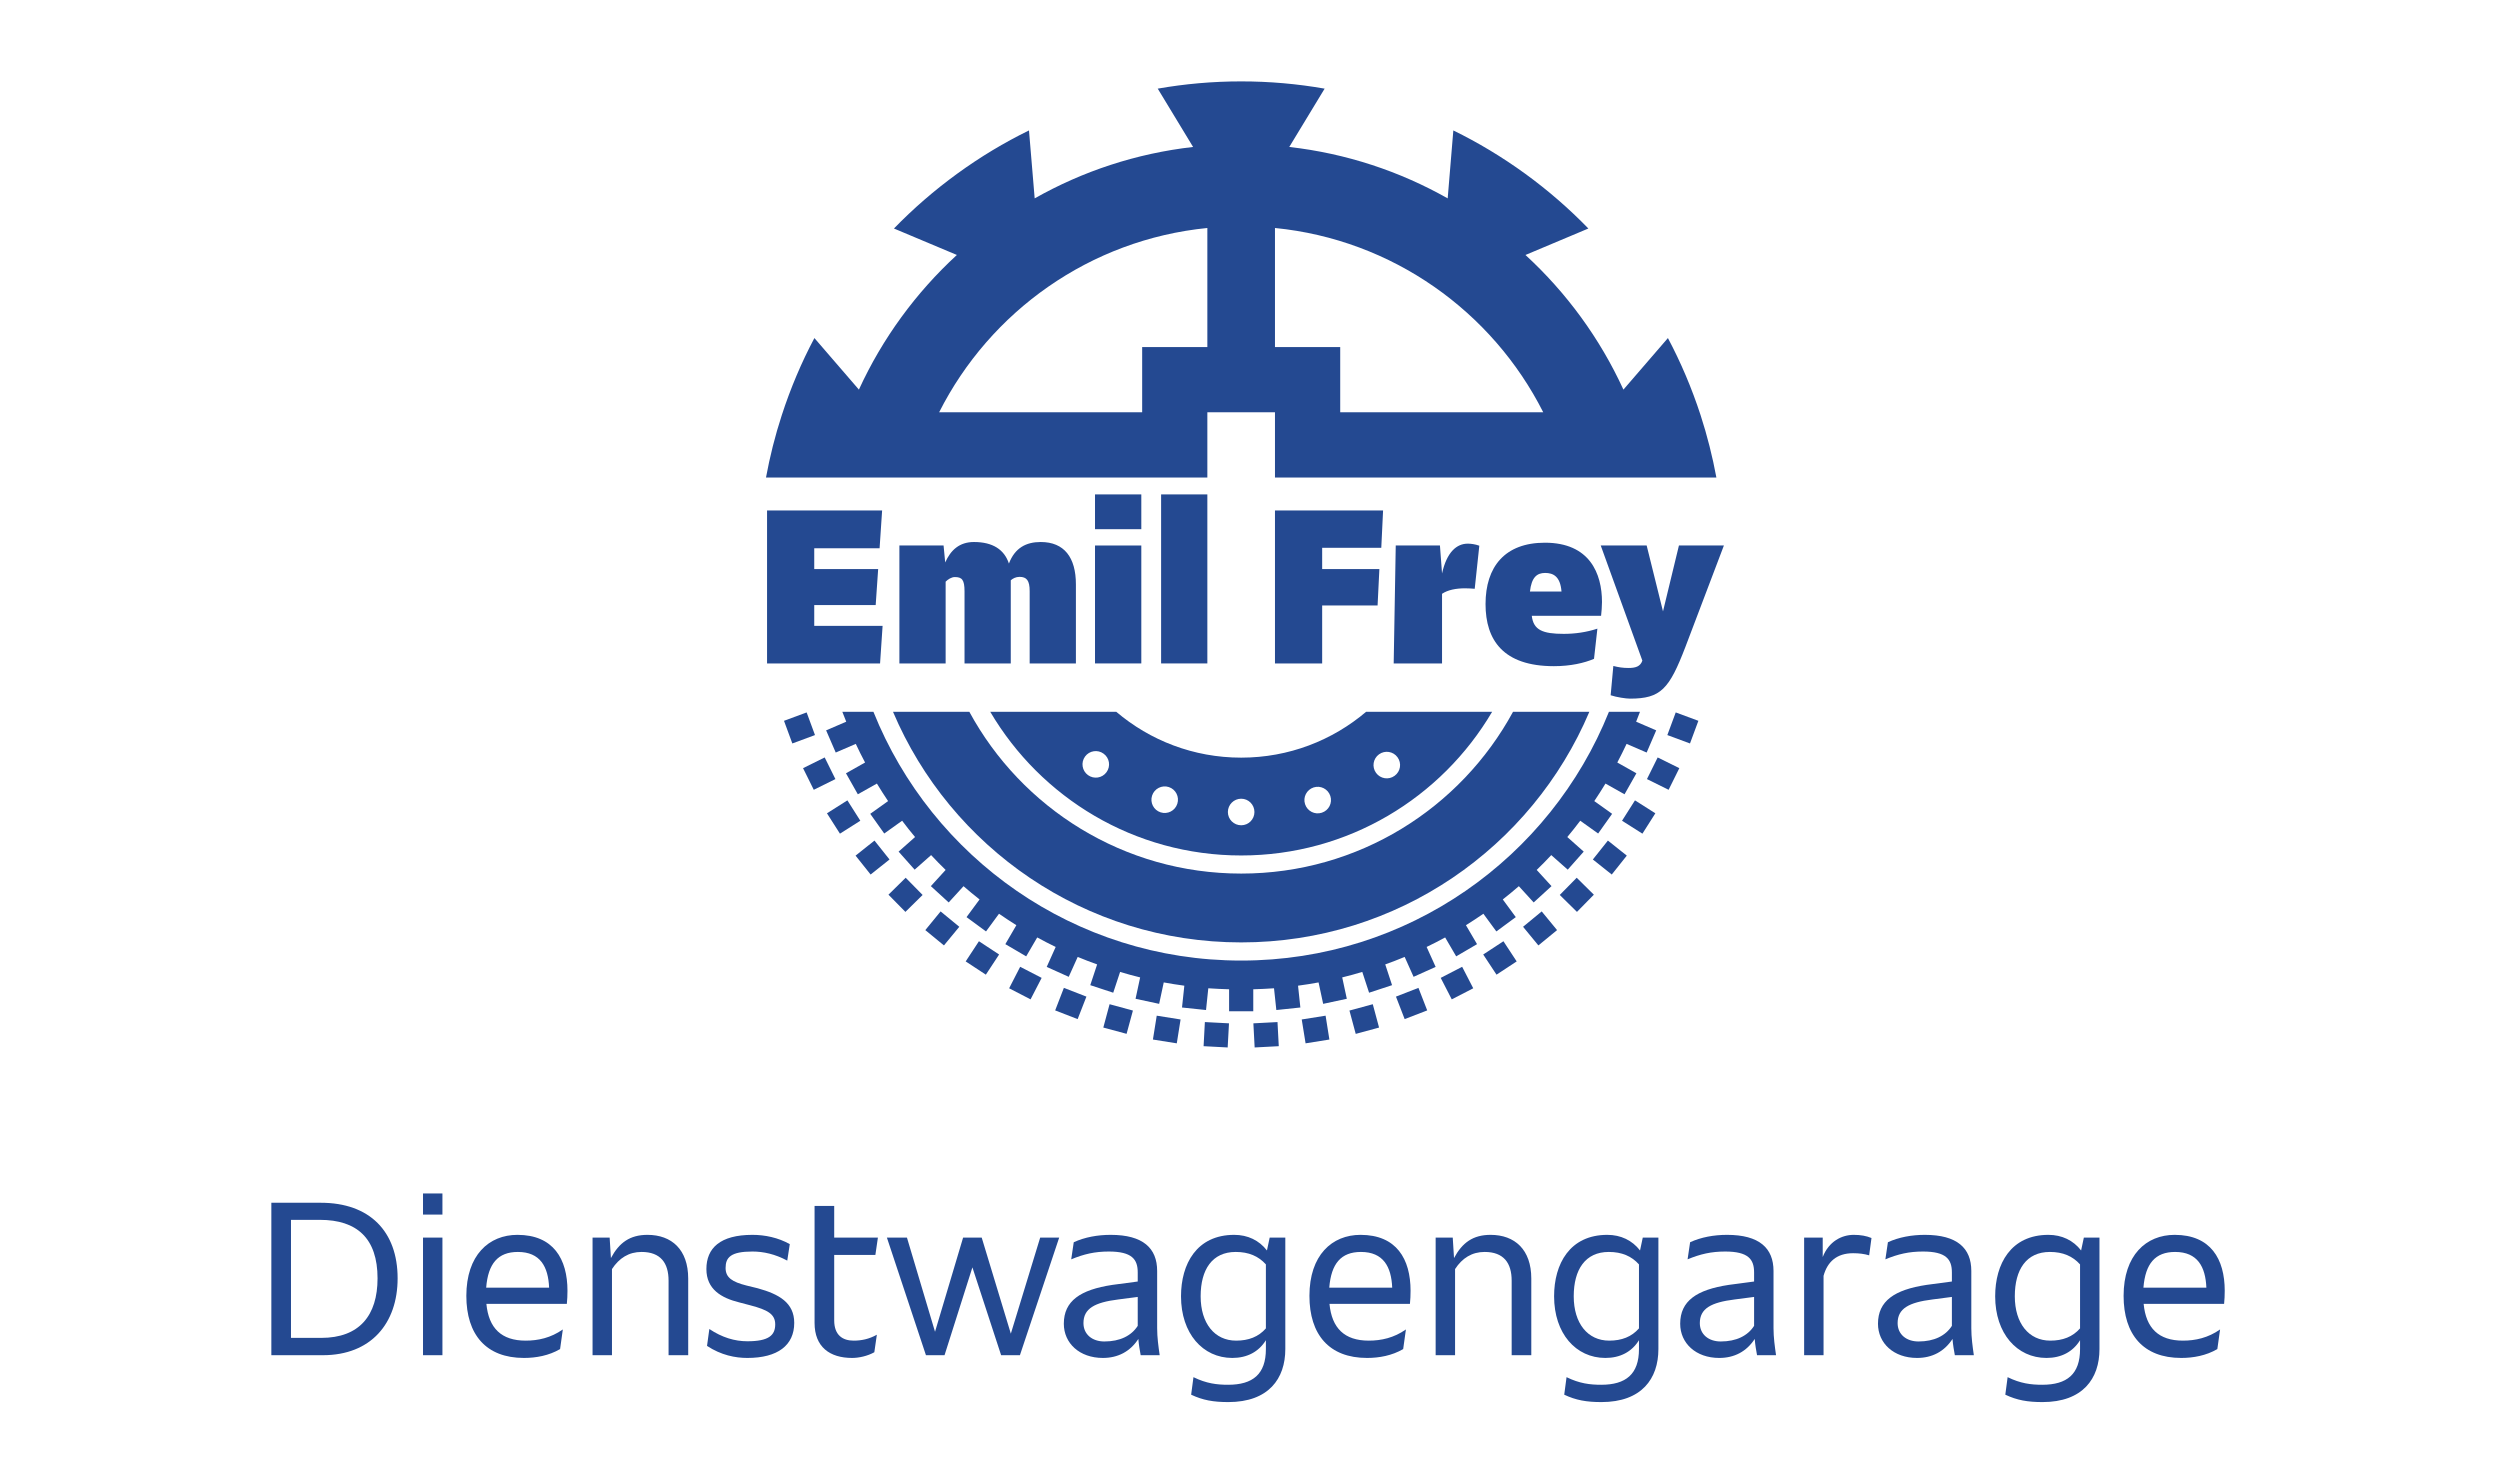
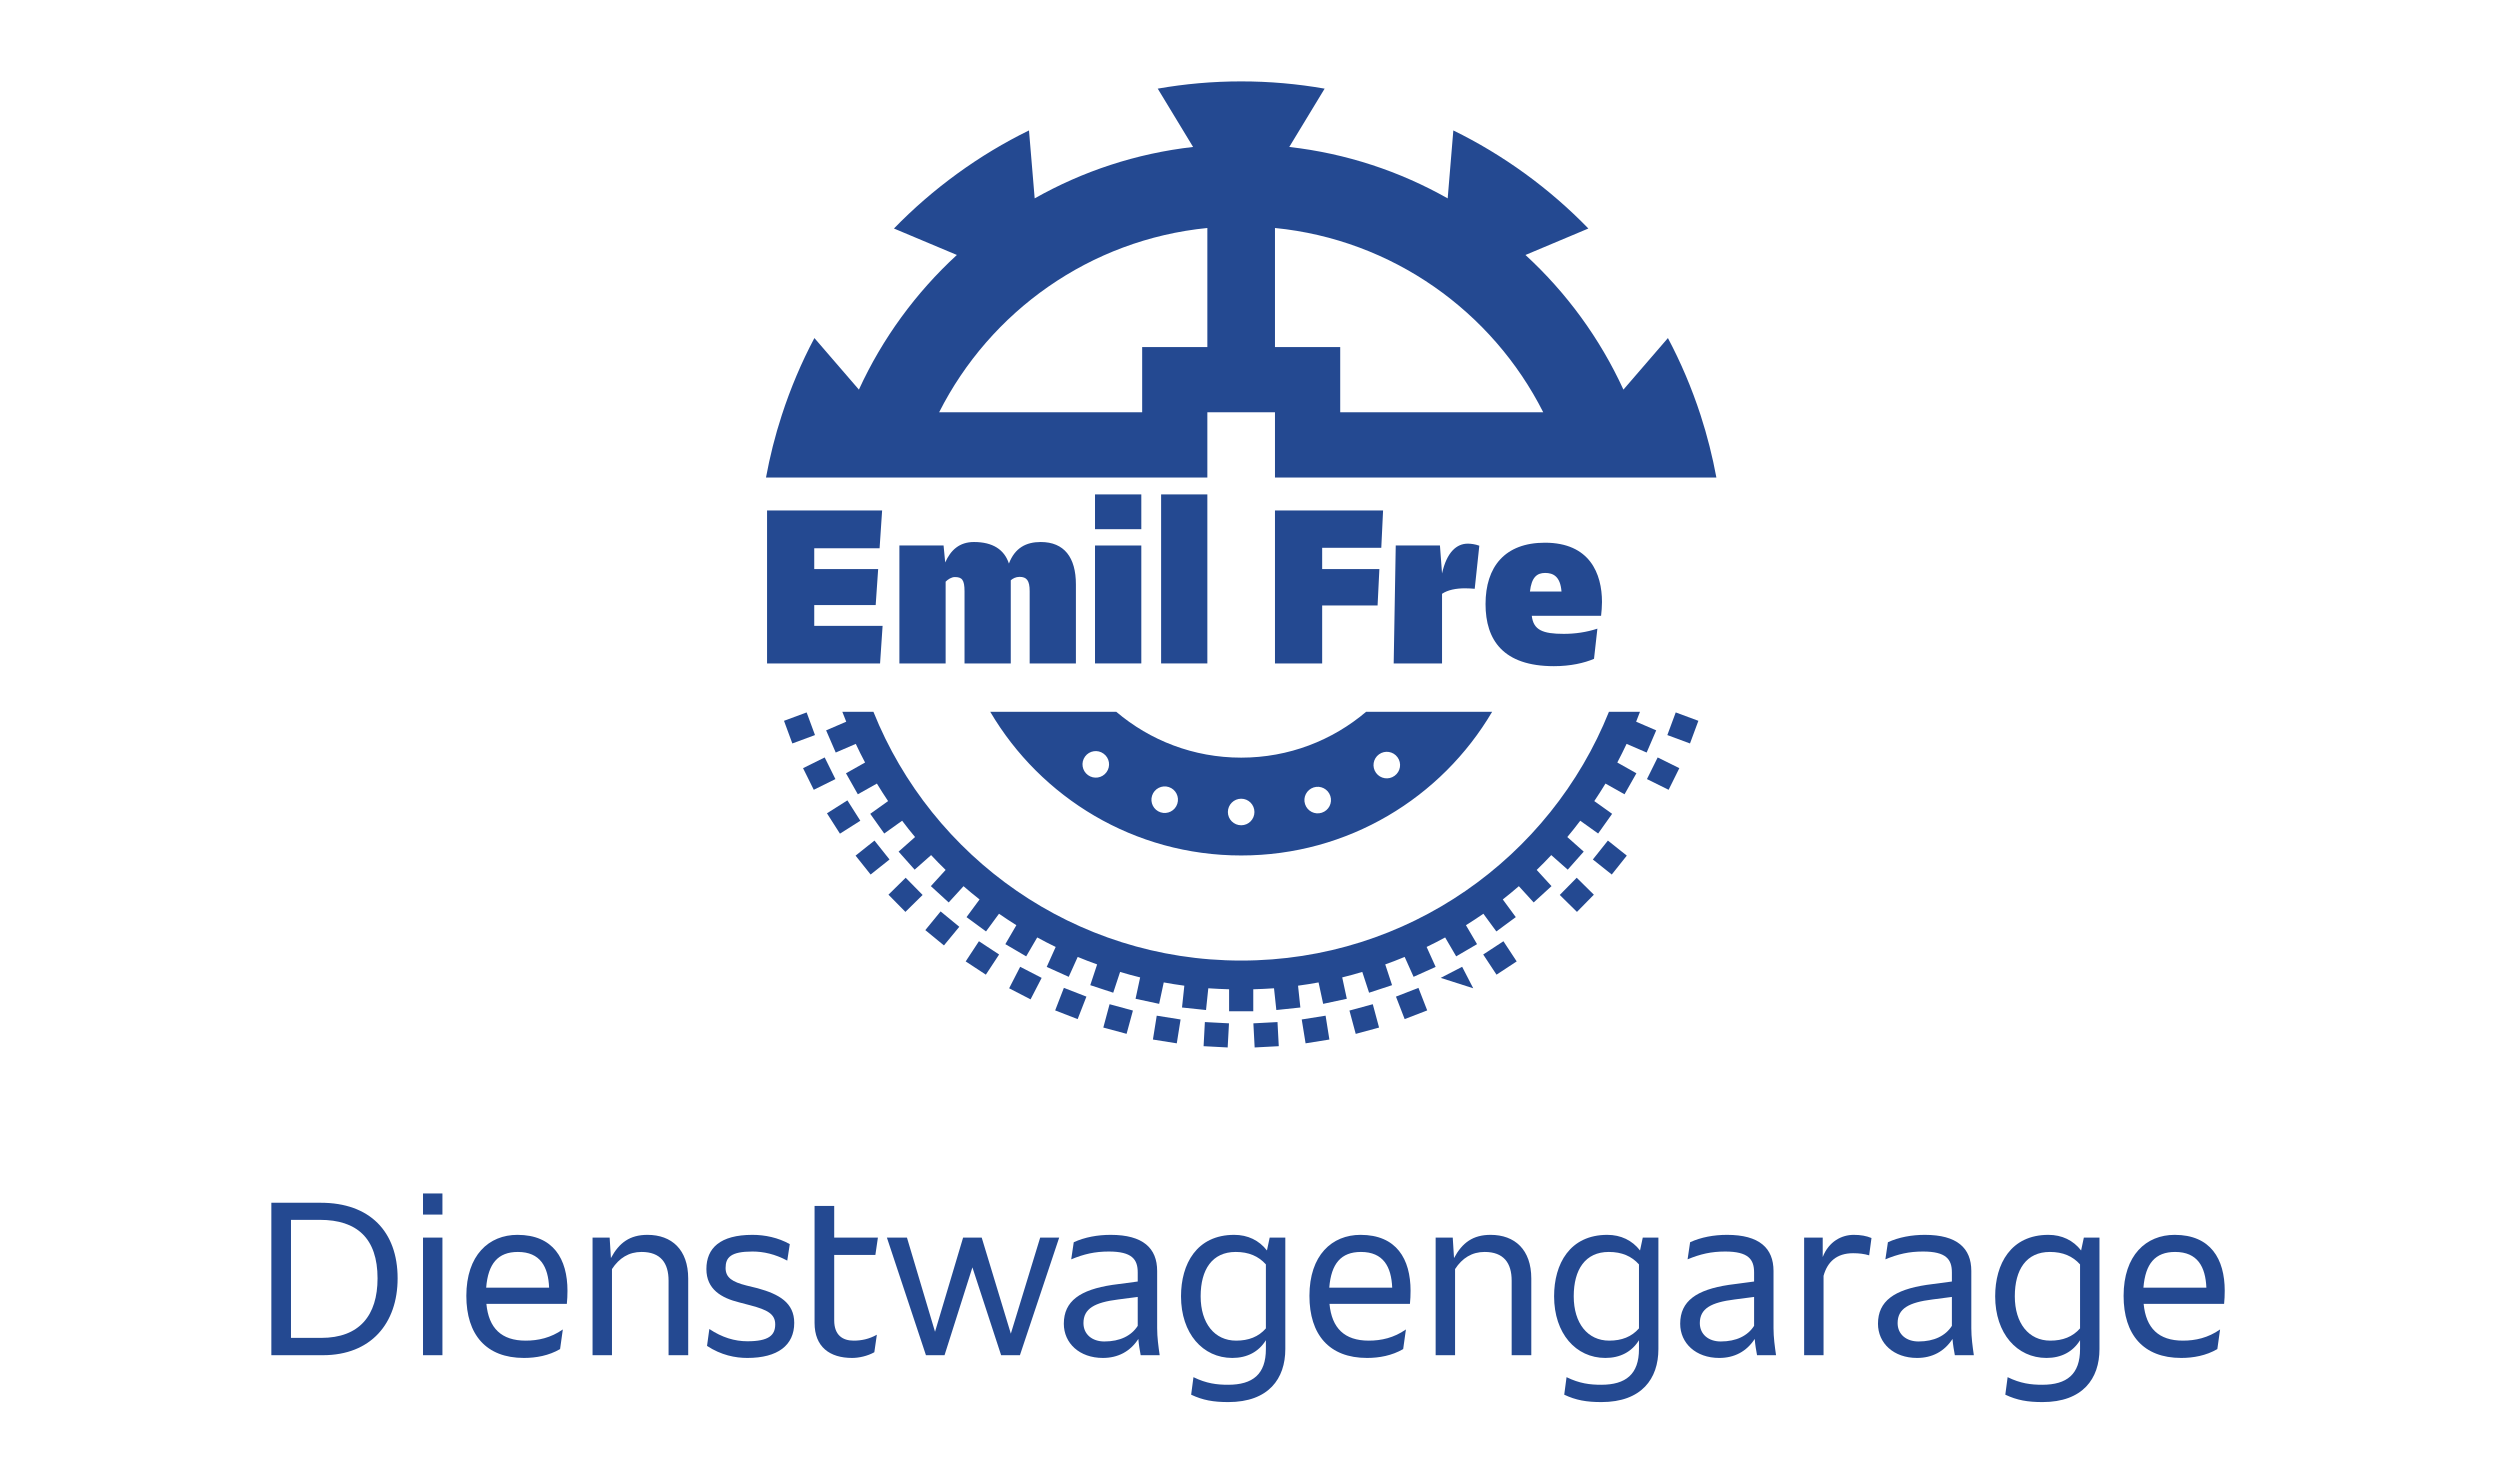
<svg xmlns="http://www.w3.org/2000/svg" xmlns:xlink="http://www.w3.org/1999/xlink" width="185pt" height="108pt" viewBox="0 0 185 108" version="1.1">
  <defs>
    <g>
      <symbol overflow="visible" id="glyph0-0">
        <path style="stroke:none;" d="M 0 -11.969 L 0 0 L 7.5 0 L 7.5 -11.969 Z M 1.172 -1.156 L 1.172 -10.812 L 6.312 -10.812 L 6.312 -1.156 Z M 1.172 -1.156 " />
      </symbol>
      <symbol overflow="visible" id="glyph0-1">
        <path style="stroke:none;" d="M 1.172 0 L 4.984 0 C 8.547 0 10.516 -2.359 10.516 -5.688 C 10.516 -9.156 8.453 -11.281 4.828 -11.281 L 1.172 -11.281 Z M 2.625 -1.281 L 2.625 -10.016 L 4.766 -10.016 C 7.516 -10.016 9.031 -8.641 9.031 -5.688 C 9.031 -2.938 7.688 -1.281 4.859 -1.281 Z M 2.625 -1.281 " />
      </symbol>
      <symbol overflow="visible" id="glyph0-2">
        <path style="stroke:none;" d="M 1.141 -10.406 L 2.578 -10.406 L 2.578 -11.969 L 1.141 -11.969 Z M 1.141 0 L 2.578 0 L 2.578 -8.703 L 1.141 -8.703 Z M 1.141 0 " />
      </symbol>
      <symbol overflow="visible" id="glyph0-3">
        <path style="stroke:none;" d="M 8.125 -4.766 C 8.125 -7.125 7.078 -8.906 4.422 -8.906 C 2.312 -8.906 0.641 -7.406 0.641 -4.391 C 0.641 -1.531 2.094 0.203 4.906 0.203 C 5.797 0.203 6.75 0.031 7.578 -0.453 L 7.781 -1.906 C 6.891 -1.281 5.953 -1.078 5.031 -1.078 C 3.234 -1.078 2.297 -2 2.125 -3.797 L 8.078 -3.797 C 8.109 -4.031 8.125 -4.5 8.125 -4.766 Z M 4.453 -7.641 C 6.109 -7.641 6.703 -6.547 6.766 -5 L 2.109 -5 C 2.25 -6.781 2.984 -7.641 4.453 -7.641 Z M 4.453 -7.641 " />
      </symbol>
      <symbol overflow="visible" id="glyph0-4">
        <path style="stroke:none;" d="M 5.203 -8.906 C 3.906 -8.906 3.109 -8.328 2.5 -7.188 L 2.406 -8.703 L 1.141 -8.703 L 1.141 0 L 2.578 0 L 2.578 -6.375 C 3.109 -7.188 3.828 -7.641 4.766 -7.641 C 6.172 -7.641 6.766 -6.828 6.766 -5.516 L 6.766 0 L 8.219 0 L 8.219 -5.672 C 8.219 -7.812 7 -8.906 5.203 -8.906 Z M 5.203 -8.906 " />
      </symbol>
      <symbol overflow="visible" id="glyph0-5">
        <path style="stroke:none;" d="M 3.672 0.203 C 5.922 0.203 7.141 -0.734 7.141 -2.391 C 7.141 -3.875 6.031 -4.516 4.438 -4.953 L 3.609 -5.156 C 2.562 -5.422 2.062 -5.734 2.062 -6.453 C 2.062 -7.234 2.438 -7.672 4.047 -7.672 C 4.859 -7.672 5.719 -7.484 6.625 -7 L 6.812 -8.219 C 5.953 -8.703 4.969 -8.906 4.047 -8.906 C 1.656 -8.906 0.641 -7.922 0.641 -6.375 C 0.641 -4.875 1.75 -4.234 3.078 -3.906 L 3.906 -3.688 C 5.156 -3.359 5.734 -3.047 5.734 -2.281 C 5.734 -1.469 5.25 -1.031 3.672 -1.031 C 2.734 -1.031 1.797 -1.312 0.859 -1.938 L 0.688 -0.688 C 1.734 0 2.781 0.203 3.672 0.203 Z M 3.672 0.203 " />
      </symbol>
      <symbol overflow="visible" id="glyph0-6">
        <path style="stroke:none;" d="M 2.5 -2.578 L 2.5 -7.422 L 5.547 -7.422 L 5.734 -8.703 L 2.5 -8.703 L 2.5 -11.047 L 1.047 -11.047 L 1.047 -2.391 C 1.047 -0.609 2.172 0.203 3.828 0.203 C 4.328 0.203 4.969 0.062 5.469 -0.219 L 5.656 -1.516 C 5.078 -1.188 4.5 -1.078 3.938 -1.078 C 3.141 -1.078 2.5 -1.469 2.5 -2.578 Z M 2.5 -2.578 " />
      </symbol>
      <symbol overflow="visible" id="glyph0-7">
        <path style="stroke:none;" d="M 2.812 0 L 4.188 0 L 6.25 -6.5 L 8.375 0 L 9.766 0 L 12.672 -8.703 L 11.266 -8.703 L 9.094 -1.594 L 6.938 -8.703 L 5.562 -8.703 L 3.484 -1.734 L 1.406 -8.703 L -0.078 -8.703 Z M 2.812 0 " />
      </symbol>
      <symbol overflow="visible" id="glyph0-8">
        <path style="stroke:none;" d="M 7.562 0 C 7.469 -0.656 7.375 -1.312 7.375 -2 L 7.375 -6.234 C 7.375 -7.922 6.328 -8.906 3.938 -8.906 C 2.969 -8.906 2.016 -8.734 1.203 -8.359 L 1.016 -7.094 C 1.953 -7.484 2.766 -7.672 3.797 -7.672 C 5.516 -7.672 5.938 -7.094 5.938 -6.125 L 5.938 -5.453 L 4.062 -5.203 C 1.688 -4.844 0.469 -4.016 0.469 -2.328 C 0.469 -0.891 1.625 0.203 3.359 0.203 C 4.469 0.203 5.375 -0.266 5.984 -1.203 C 6.016 -0.766 6.094 -0.344 6.156 0 Z M 3.469 -1.016 C 2.562 -1.016 1.922 -1.547 1.922 -2.375 C 1.922 -3.453 2.75 -3.906 4.5 -4.125 L 5.938 -4.312 L 5.938 -2.172 C 5.469 -1.438 4.625 -1.016 3.469 -1.016 Z M 3.469 -1.016 " />
      </symbol>
      <symbol overflow="visible" id="glyph0-9">
        <path style="stroke:none;" d="M 7.203 -8.703 L 7 -7.75 C 6.422 -8.5 5.578 -8.906 4.578 -8.906 C 1.797 -8.906 0.641 -6.75 0.641 -4.359 C 0.641 -1.609 2.25 0.203 4.438 0.203 C 5.531 0.203 6.391 -0.25 6.922 -1.109 L 6.922 -0.453 C 6.922 1.406 5.953 2.188 4.125 2.188 C 3.297 2.188 2.516 2.094 1.562 1.625 L 1.391 2.922 C 2.25 3.328 3.031 3.469 4.141 3.469 C 7.125 3.469 8.359 1.734 8.359 -0.453 L 8.359 -8.703 Z M 4.719 -1.078 C 3.125 -1.078 2.094 -2.359 2.094 -4.359 C 2.094 -6.344 2.953 -7.641 4.688 -7.641 C 5.656 -7.641 6.375 -7.328 6.922 -6.719 L 6.922 -1.984 C 6.375 -1.359 5.641 -1.078 4.719 -1.078 Z M 4.719 -1.078 " />
      </symbol>
      <symbol overflow="visible" id="glyph0-10">
        <path style="stroke:none;" d="M 4.812 -8.906 C 3.922 -8.906 2.969 -8.422 2.516 -7.266 L 2.516 -8.703 L 1.141 -8.703 L 1.141 0 L 2.578 0 L 2.578 -5.875 C 2.859 -6.891 3.531 -7.547 4.766 -7.547 C 5.203 -7.547 5.578 -7.5 5.953 -7.391 L 6.125 -8.672 C 5.75 -8.828 5.328 -8.906 4.812 -8.906 Z M 4.812 -8.906 " />
      </symbol>
    </g>
    <clipPath id="clip1">
      <path d="M 56.602 6 L 127.602 6 L 127.602 36 L 56.602 36 Z M 56.602 6 " />
    </clipPath>
    <clipPath id="clip2">
      <path d="M 56.602 37 L 66 37 L 66 50 L 56.602 50 Z M 56.602 37 " />
    </clipPath>
    <clipPath id="clip3">
-       <path d="M 118 40 L 127.602 40 L 127.602 52 L 118 52 Z M 118 40 " />
-     </clipPath>
+       </clipPath>
    <clipPath id="clip4">
      <path d="M 89 75 L 91 75 L 91 77.602 L 89 77.602 Z M 89 75 " />
    </clipPath>
    <clipPath id="clip5">
      <path d="M 85 75 L 88 75 L 88 77.602 L 85 77.602 Z M 85 75 " />
    </clipPath>
    <clipPath id="clip6">
      <path d="M 92 75 L 95 75 L 95 77.602 L 92 77.602 Z M 92 75 " />
    </clipPath>
    <clipPath id="clip7">
      <path d="M 96 75 L 99 75 L 99 77.602 L 96 77.602 Z M 96 75 " />
    </clipPath>
  </defs>
  <g id="surface1">
    <g style="fill:rgb(14.215%,28.767%,56.776%);fill-opacity:1;">
      <use xlink:href="#glyph0-1" x="18.908" y="100.285" />
      <use xlink:href="#glyph0-2" x="30.162" y="100.285" />
      <use xlink:href="#glyph0-3" x="33.868" y="100.285" />
      <use xlink:href="#glyph0-4" x="42.708" y="100.285" />
    </g>
    <g style="fill:rgb(14.215%,28.767%,56.776%);fill-opacity:1;">
      <use xlink:href="#glyph0-5" x="51.632" y="100.285" />
      <use xlink:href="#glyph0-6" x="59.231" y="100.285" />
    </g>
    <g style="fill:rgb(14.215%,28.767%,56.776%);fill-opacity:1;">
      <use xlink:href="#glyph0-7" x="65.708" y="100.285" />
    </g>
    <g style="fill:rgb(14.215%,28.767%,56.776%);fill-opacity:1;">
      <use xlink:href="#glyph0-8" x="78.254" y="100.285" />
      <use xlink:href="#glyph0-9" x="86.754" y="100.285" />
      <use xlink:href="#glyph0-3" x="96.257" y="100.285" />
      <use xlink:href="#glyph0-4" x="105.097" y="100.285" />
      <use xlink:href="#glyph0-9" x="114.362" y="100.285" />
      <use xlink:href="#glyph0-8" x="123.865" y="100.285" />
      <use xlink:href="#glyph0-10" x="132.365" y="100.285" />
      <use xlink:href="#glyph0-8" x="138.502" y="100.285" />
      <use xlink:href="#glyph0-9" x="147.002" y="100.285" />
      <use xlink:href="#glyph0-3" x="156.505" y="100.285" />
    </g>
    <g clip-path="url(#clip1)" clip-rule="nonzero">
      <path style=" stroke:none;fill-rule:nonzero;fill:rgb(14.215%,28.767%,56.776%);fill-opacity:1;" d="M 89.344 16.871 L 89.344 25.684 L 84.52 25.684 L 84.52 30.508 L 69.496 30.508 C 73.262 23.051 80.648 17.734 89.344 16.871 M 94.348 16.871 C 103.047 17.734 110.434 23.051 114.199 30.508 L 99.176 30.508 L 99.176 25.684 L 94.348 25.684 Z M 89.344 35.336 L 89.344 30.508 L 94.348 30.508 L 94.348 35.336 L 127.012 35.336 C 126.727 33.793 126.34 32.254 125.844 30.723 C 125.191 28.719 124.379 26.812 123.426 25.016 L 120.133 28.832 C 118.395 25.039 115.918 21.656 112.883 18.867 C 112.883 18.867 112.887 18.867 112.887 18.867 L 117.539 16.91 C 116.121 15.449 114.562 14.09 112.859 12.852 C 111.152 11.613 109.375 10.547 107.547 9.652 L 107.129 14.68 C 103.594 12.68 99.629 11.355 95.406 10.875 L 98.023 6.559 C 96.016 6.207 93.953 6.023 91.848 6.023 C 89.738 6.023 87.676 6.207 85.672 6.559 L 88.289 10.875 C 84.066 11.355 80.102 12.68 76.566 14.68 L 76.145 9.652 C 74.316 10.547 72.539 11.613 70.836 12.852 C 69.133 14.09 67.57 15.449 66.152 16.91 L 70.809 18.867 C 67.777 21.656 65.297 25.039 63.559 28.832 L 60.266 25.016 C 59.312 26.812 58.504 28.719 57.852 30.723 C 57.352 32.254 56.969 33.793 56.684 35.336 L 67.66 35.336 " />
    </g>
    <g clip-path="url(#clip2)" clip-rule="nonzero">
      <path style=" stroke:none;fill-rule:nonzero;fill:rgb(14.215%,28.767%,56.776%);fill-opacity:1;" d="M 65.312 46.316 L 65.125 49.094 L 56.762 49.094 L 56.762 37.773 L 65.277 37.773 L 65.09 40.57 L 60.254 40.57 L 60.254 42.109 L 64.984 42.109 L 64.801 44.773 L 60.254 44.773 L 60.254 46.316 " />
    </g>
    <path style=" stroke:none;fill-rule:nonzero;fill:rgb(14.215%,28.767%,56.776%);fill-opacity:1;" d="M 79.617 43.246 L 79.617 49.094 L 76.195 49.094 L 76.195 43.738 C 76.195 42.957 75.973 42.688 75.445 42.688 C 75.172 42.688 74.953 42.805 74.797 42.941 L 74.797 49.094 L 71.375 49.094 L 71.375 43.754 C 71.375 42.906 71.188 42.703 70.66 42.703 C 70.402 42.703 70.148 42.875 69.977 43.043 L 69.977 49.094 L 66.555 49.094 L 66.555 40.363 L 69.824 40.363 L 69.945 41.621 C 70.352 40.703 71 40.109 72.074 40.109 C 73.469 40.109 74.32 40.672 74.66 41.703 C 75.105 40.535 75.941 40.109 77.012 40.109 C 78.75 40.109 79.617 41.246 79.617 43.246 " />
    <path style=" stroke:none;fill-rule:nonzero;fill:rgb(14.215%,28.767%,56.776%);fill-opacity:1;" d="M 81.031 39.16 L 84.457 39.16 L 84.457 36.586 L 81.031 36.586 Z M 81.031 39.16 " />
    <path style=" stroke:none;fill-rule:nonzero;fill:rgb(14.215%,28.767%,56.776%);fill-opacity:1;" d="M 81.031 49.094 L 84.457 49.094 L 84.457 40.367 L 81.031 40.367 Z M 81.031 49.094 " />
    <path style=" stroke:none;fill-rule:nonzero;fill:rgb(14.215%,28.767%,56.776%);fill-opacity:1;" d="M 85.922 49.094 L 89.344 49.094 L 89.344 36.586 L 85.922 36.586 Z M 85.922 49.094 " />
    <path style=" stroke:none;fill-rule:nonzero;fill:rgb(14.215%,28.767%,56.776%);fill-opacity:1;" d="M 113.215 43.773 L 115.551 43.773 C 115.465 42.652 114.938 42.398 114.34 42.398 C 113.727 42.398 113.336 42.723 113.215 43.773 M 118.48 45.57 L 113.352 45.57 C 113.473 46.621 114.152 46.906 115.719 46.906 C 116.539 46.906 117.391 46.789 118.207 46.52 L 117.957 48.754 C 117.242 49.059 116.23 49.297 114.988 49.297 C 111.238 49.297 109.93 47.363 109.93 44.703 C 109.93 41.941 111.359 40.16 114.324 40.16 C 117.645 40.16 118.547 42.449 118.547 44.551 C 118.547 44.891 118.512 45.266 118.48 45.57 M 109.469 40.383 L 109.129 43.57 C 108.906 43.551 108.652 43.535 108.414 43.535 C 107.75 43.535 107.137 43.652 106.711 43.941 L 106.711 49.094 L 103.133 49.094 L 103.285 40.363 L 106.555 40.363 L 106.711 42.434 C 107.066 40.84 107.801 40.23 108.617 40.23 C 108.82 40.23 109.16 40.266 109.469 40.383 M 97.84 40.535 L 97.84 42.109 L 102.074 42.109 L 101.941 44.805 L 97.84 44.805 L 97.84 49.094 L 94.348 49.094 L 94.348 37.773 L 102.348 37.773 L 102.215 40.535 " />
    <g clip-path="url(#clip3)" clip-rule="nonzero">
      <path style=" stroke:none;fill-rule:nonzero;fill:rgb(14.215%,28.767%,56.776%);fill-opacity:1;" d="M 127.57 40.363 L 124.719 47.875 C 123.523 50.988 122.906 51.699 120.621 51.699 C 120.332 51.699 119.633 51.598 119.188 51.449 L 119.387 49.281 C 119.762 49.379 120.102 49.43 120.512 49.43 C 121.023 49.43 121.383 49.328 121.535 48.887 L 118.453 40.363 L 121.852 40.363 L 123.062 45.242 L 124.242 40.363 " />
    </g>
    <path style=" stroke:none;fill-rule:nonzero;fill:rgb(14.215%,28.767%,56.776%);fill-opacity:1;" d="M 103.199 57.41 C 102.762 57.73 102.148 57.633 101.828 57.195 C 101.508 56.754 101.605 56.141 102.047 55.82 C 102.484 55.504 103.102 55.598 103.418 56.039 C 103.738 56.477 103.641 57.094 103.199 57.41 M 97.812 60.141 C 97.297 60.309 96.742 60.027 96.574 59.508 C 96.406 58.992 96.691 58.438 97.207 58.27 C 97.723 58.102 98.277 58.387 98.445 58.902 C 98.613 59.418 98.332 59.973 97.812 60.141 M 91.848 61.07 C 91.305 61.07 90.863 60.633 90.863 60.09 C 90.863 59.547 91.305 59.105 91.848 59.105 C 92.391 59.105 92.828 59.547 92.828 60.09 C 92.828 60.633 92.391 61.07 91.848 61.07 M 87.121 59.48 C 86.957 59.996 86.402 60.281 85.883 60.113 C 85.367 59.945 85.086 59.391 85.254 58.875 C 85.422 58.359 85.977 58.074 86.492 58.242 C 87.008 58.41 87.289 58.965 87.121 59.48 M 81.883 57.141 C 81.562 57.582 80.949 57.676 80.512 57.359 C 80.07 57.039 79.973 56.426 80.293 55.984 C 80.609 55.547 81.227 55.449 81.664 55.77 C 82.105 56.086 82.203 56.703 81.883 57.141 M 101.094 52.672 C 98.598 54.789 95.375 56.066 91.848 56.066 C 88.32 56.066 85.094 54.789 82.602 52.672 L 73.277 52.672 C 77.02 59.031 83.934 63.305 91.848 63.305 C 99.762 63.305 106.676 59.031 110.418 52.672 " />
    <g clip-path="url(#clip4)" clip-rule="nonzero">
      <path style=" stroke:none;fill-rule:nonzero;fill:rgb(14.215%,28.767%,56.776%);fill-opacity:1;" d="M 90.848 77.512 L 89.066 77.418 L 89.16 75.633 L 90.945 75.727 Z M 90.848 77.512 " />
    </g>
    <g clip-path="url(#clip5)" clip-rule="nonzero">
      <path style=" stroke:none;fill-rule:nonzero;fill:rgb(14.215%,28.767%,56.776%);fill-opacity:1;" d="M 87.082 77.207 L 85.316 76.926 L 85.598 75.16 L 87.363 75.441 Z M 87.082 77.207 " />
    </g>
    <path style=" stroke:none;fill-rule:nonzero;fill:rgb(14.215%,28.767%,56.776%);fill-opacity:1;" d="M 83.367 76.504 L 81.645 76.039 L 82.109 74.312 L 83.836 74.781 Z M 83.367 76.504 " />
    <path style=" stroke:none;fill-rule:nonzero;fill:rgb(14.215%,28.767%,56.776%);fill-opacity:1;" d="M 79.746 75.414 L 78.082 74.77 L 78.727 73.102 L 80.395 73.75 Z M 79.746 75.414 " />
    <path style=" stroke:none;fill-rule:nonzero;fill:rgb(14.215%,28.767%,56.776%);fill-opacity:1;" d="M 76.262 73.953 L 74.676 73.133 L 75.492 71.543 L 77.082 72.363 Z M 76.262 73.953 " />
    <path style=" stroke:none;fill-rule:nonzero;fill:rgb(14.215%,28.767%,56.776%);fill-opacity:1;" d="M 72.953 72.125 L 71.461 71.145 L 72.441 69.652 L 73.934 70.633 Z M 72.953 72.125 " />
    <path style=" stroke:none;fill-rule:nonzero;fill:rgb(14.215%,28.767%,56.776%);fill-opacity:1;" d="M 69.852 69.961 L 68.473 68.828 L 69.605 67.445 L 70.988 68.582 Z M 69.852 69.961 " />
    <path style=" stroke:none;fill-rule:nonzero;fill:rgb(14.215%,28.767%,56.776%);fill-opacity:1;" d="M 67 67.48 L 65.746 66.207 L 67.02 64.953 L 68.273 66.227 Z M 67 67.48 " />
    <path style=" stroke:none;fill-rule:nonzero;fill:rgb(14.215%,28.767%,56.776%);fill-opacity:1;" d="M 64.426 64.715 L 63.312 63.316 L 64.711 62.203 L 65.824 63.602 Z M 64.426 64.715 " />
    <path style=" stroke:none;fill-rule:nonzero;fill:rgb(14.215%,28.767%,56.776%);fill-opacity:1;" d="M 62.156 61.691 L 61.195 60.184 L 62.707 59.227 L 63.664 60.734 Z M 62.156 61.691 " />
    <path style=" stroke:none;fill-rule:nonzero;fill:rgb(14.215%,28.767%,56.776%);fill-opacity:1;" d="M 60.219 58.445 L 59.426 56.844 L 61.027 56.051 L 61.82 57.652 Z M 60.219 58.445 " />
    <path style=" stroke:none;fill-rule:nonzero;fill:rgb(14.215%,28.767%,56.776%);fill-opacity:1;" d="M 58.633 55.016 L 58.016 53.34 L 59.691 52.719 L 60.309 54.395 Z M 58.633 55.016 " />
    <g clip-path="url(#clip6)" clip-rule="nonzero">
      <path style=" stroke:none;fill-rule:nonzero;fill:rgb(14.215%,28.767%,56.776%);fill-opacity:1;" d="M 94.629 77.418 L 92.844 77.512 L 92.75 75.727 L 94.535 75.633 Z M 94.629 77.418 " />
    </g>
    <g clip-path="url(#clip7)" clip-rule="nonzero">
      <path style=" stroke:none;fill-rule:nonzero;fill:rgb(14.215%,28.767%,56.776%);fill-opacity:1;" d="M 98.375 76.926 L 96.613 77.207 L 96.328 75.441 L 98.094 75.16 Z M 98.375 76.926 " />
    </g>
    <path style=" stroke:none;fill-rule:nonzero;fill:rgb(14.215%,28.767%,56.776%);fill-opacity:1;" d="M 102.051 76.039 L 100.324 76.508 L 99.859 74.781 L 101.586 74.312 Z M 102.051 76.039 " />
    <path style=" stroke:none;fill-rule:nonzero;fill:rgb(14.215%,28.767%,56.776%);fill-opacity:1;" d="M 105.613 74.77 L 103.945 75.414 L 103.301 73.75 L 104.965 73.102 Z M 105.613 74.77 " />
-     <path style=" stroke:none;fill-rule:nonzero;fill:rgb(14.215%,28.767%,56.776%);fill-opacity:1;" d="M 109.02 73.133 L 107.43 73.953 L 106.613 72.363 L 108.199 71.543 Z M 109.02 73.133 " />
+     <path style=" stroke:none;fill-rule:nonzero;fill:rgb(14.215%,28.767%,56.776%);fill-opacity:1;" d="M 109.02 73.133 L 106.613 72.363 L 108.199 71.543 Z M 109.02 73.133 " />
    <path style=" stroke:none;fill-rule:nonzero;fill:rgb(14.215%,28.767%,56.776%);fill-opacity:1;" d="M 112.234 71.145 L 110.742 72.125 L 109.758 70.633 L 111.254 69.652 Z M 112.234 71.145 " />
-     <path style=" stroke:none;fill-rule:nonzero;fill:rgb(14.215%,28.767%,56.776%);fill-opacity:1;" d="M 115.223 68.828 L 113.84 69.961 L 112.707 68.582 L 114.086 67.445 Z M 115.223 68.828 " />
    <path style=" stroke:none;fill-rule:nonzero;fill:rgb(14.215%,28.767%,56.776%);fill-opacity:1;" d="M 117.945 66.207 L 116.695 67.48 L 115.422 66.227 L 116.676 64.953 Z M 117.945 66.207 " />
    <path style=" stroke:none;fill-rule:nonzero;fill:rgb(14.215%,28.767%,56.776%);fill-opacity:1;" d="M 120.383 63.316 L 119.27 64.715 L 117.871 63.602 L 118.984 62.203 Z M 120.383 63.316 " />
-     <path style=" stroke:none;fill-rule:nonzero;fill:rgb(14.215%,28.767%,56.776%);fill-opacity:1;" d="M 122.496 60.184 L 121.539 61.691 L 120.031 60.734 L 120.988 59.227 Z M 122.496 60.184 " />
    <path style=" stroke:none;fill-rule:nonzero;fill:rgb(14.215%,28.767%,56.776%);fill-opacity:1;" d="M 124.27 56.844 L 123.477 58.445 L 121.875 57.652 L 122.668 56.051 Z M 124.27 56.844 " />
    <path style=" stroke:none;fill-rule:nonzero;fill:rgb(14.215%,28.767%,56.776%);fill-opacity:1;" d="M 125.68 53.34 L 125.059 55.016 L 123.383 54.395 L 124.004 52.719 Z M 125.68 53.34 " />
    <path style=" stroke:none;fill-rule:nonzero;fill:rgb(14.215%,28.767%,56.776%);fill-opacity:1;" d="M 121.852 55.688 L 122.559 54.047 L 121.074 53.406 C 121.172 53.16 121.27 52.918 121.359 52.672 L 119.062 52.672 C 114.734 63.461 104.184 71.082 91.848 71.082 C 79.512 71.082 68.957 63.461 64.633 52.672 L 62.332 52.672 C 62.422 52.918 62.523 53.16 62.621 53.406 L 61.133 54.047 L 61.844 55.688 L 63.328 55.047 C 63.543 55.516 63.777 55.973 64.016 56.426 L 62.602 57.223 L 63.48 58.777 L 64.891 57.984 C 65.156 58.426 65.434 58.855 65.719 59.281 L 64.398 60.223 L 65.434 61.68 L 66.758 60.734 C 67.066 61.145 67.383 61.547 67.715 61.941 L 66.496 63.02 L 67.684 64.355 L 68.902 63.277 C 69.254 63.652 69.609 64.02 69.977 64.375 L 68.883 65.574 L 70.203 66.781 L 71.301 65.578 C 71.688 65.914 72.082 66.242 72.488 66.559 L 71.523 67.867 L 72.965 68.926 L 73.926 67.617 C 74.348 67.91 74.777 68.191 75.211 68.465 L 74.395 69.867 L 75.938 70.77 L 76.754 69.371 C 77.203 69.617 77.66 69.852 78.121 70.074 L 77.457 71.551 L 79.086 72.285 L 79.75 70.812 C 80.223 71.008 80.703 71.195 81.188 71.367 L 80.68 72.902 L 82.379 73.461 L 82.887 71.922 C 83.375 72.07 83.871 72.207 84.371 72.328 L 84.031 73.91 L 85.777 74.285 L 86.117 72.699 C 86.621 72.793 87.129 72.871 87.641 72.941 L 87.469 74.555 L 89.246 74.742 L 89.414 73.133 C 89.926 73.168 90.438 73.191 90.953 73.207 L 90.953 74.832 L 92.742 74.832 L 92.742 73.207 C 93.258 73.191 93.77 73.168 94.277 73.133 L 94.449 74.742 L 96.227 74.555 L 96.055 72.941 C 96.566 72.871 97.074 72.793 97.574 72.699 L 97.914 74.285 L 99.664 73.91 L 99.324 72.328 C 99.824 72.207 100.32 72.07 100.809 71.922 L 101.312 73.461 L 103.012 72.902 L 102.508 71.367 C 102.992 71.195 103.473 71.008 103.945 70.812 L 104.605 72.285 L 106.238 71.551 L 105.57 70.074 C 106.035 69.852 106.492 69.617 106.941 69.371 L 107.758 70.77 L 109.301 69.867 L 108.48 68.465 C 108.918 68.191 109.348 67.91 109.77 67.617 L 110.73 68.926 L 112.168 67.867 L 111.207 66.559 C 111.609 66.242 112.008 65.914 112.395 65.578 L 113.492 66.781 L 114.812 65.574 L 113.715 64.375 C 114.086 64.02 114.441 63.652 114.793 63.277 L 116.012 64.355 L 117.195 63.02 L 115.98 61.941 C 116.309 61.547 116.629 61.145 116.938 60.734 L 118.262 61.68 L 119.297 60.223 L 117.977 59.281 C 118.262 58.855 118.539 58.426 118.805 57.984 L 120.215 58.777 L 121.094 57.223 L 119.68 56.426 C 119.918 55.973 120.148 55.516 120.367 55.047 " />
-     <path style=" stroke:none;fill-rule:nonzero;fill:rgb(14.215%,28.767%,56.776%);fill-opacity:1;" d="M 91.848 64.645 C 83.16 64.645 75.602 59.805 71.73 52.672 L 66.082 52.672 C 70.332 62.703 80.266 69.738 91.848 69.738 C 103.426 69.738 113.363 62.703 117.613 52.672 L 111.965 52.672 C 108.09 59.805 100.535 64.645 91.848 64.645 " />
  </g>
</svg>